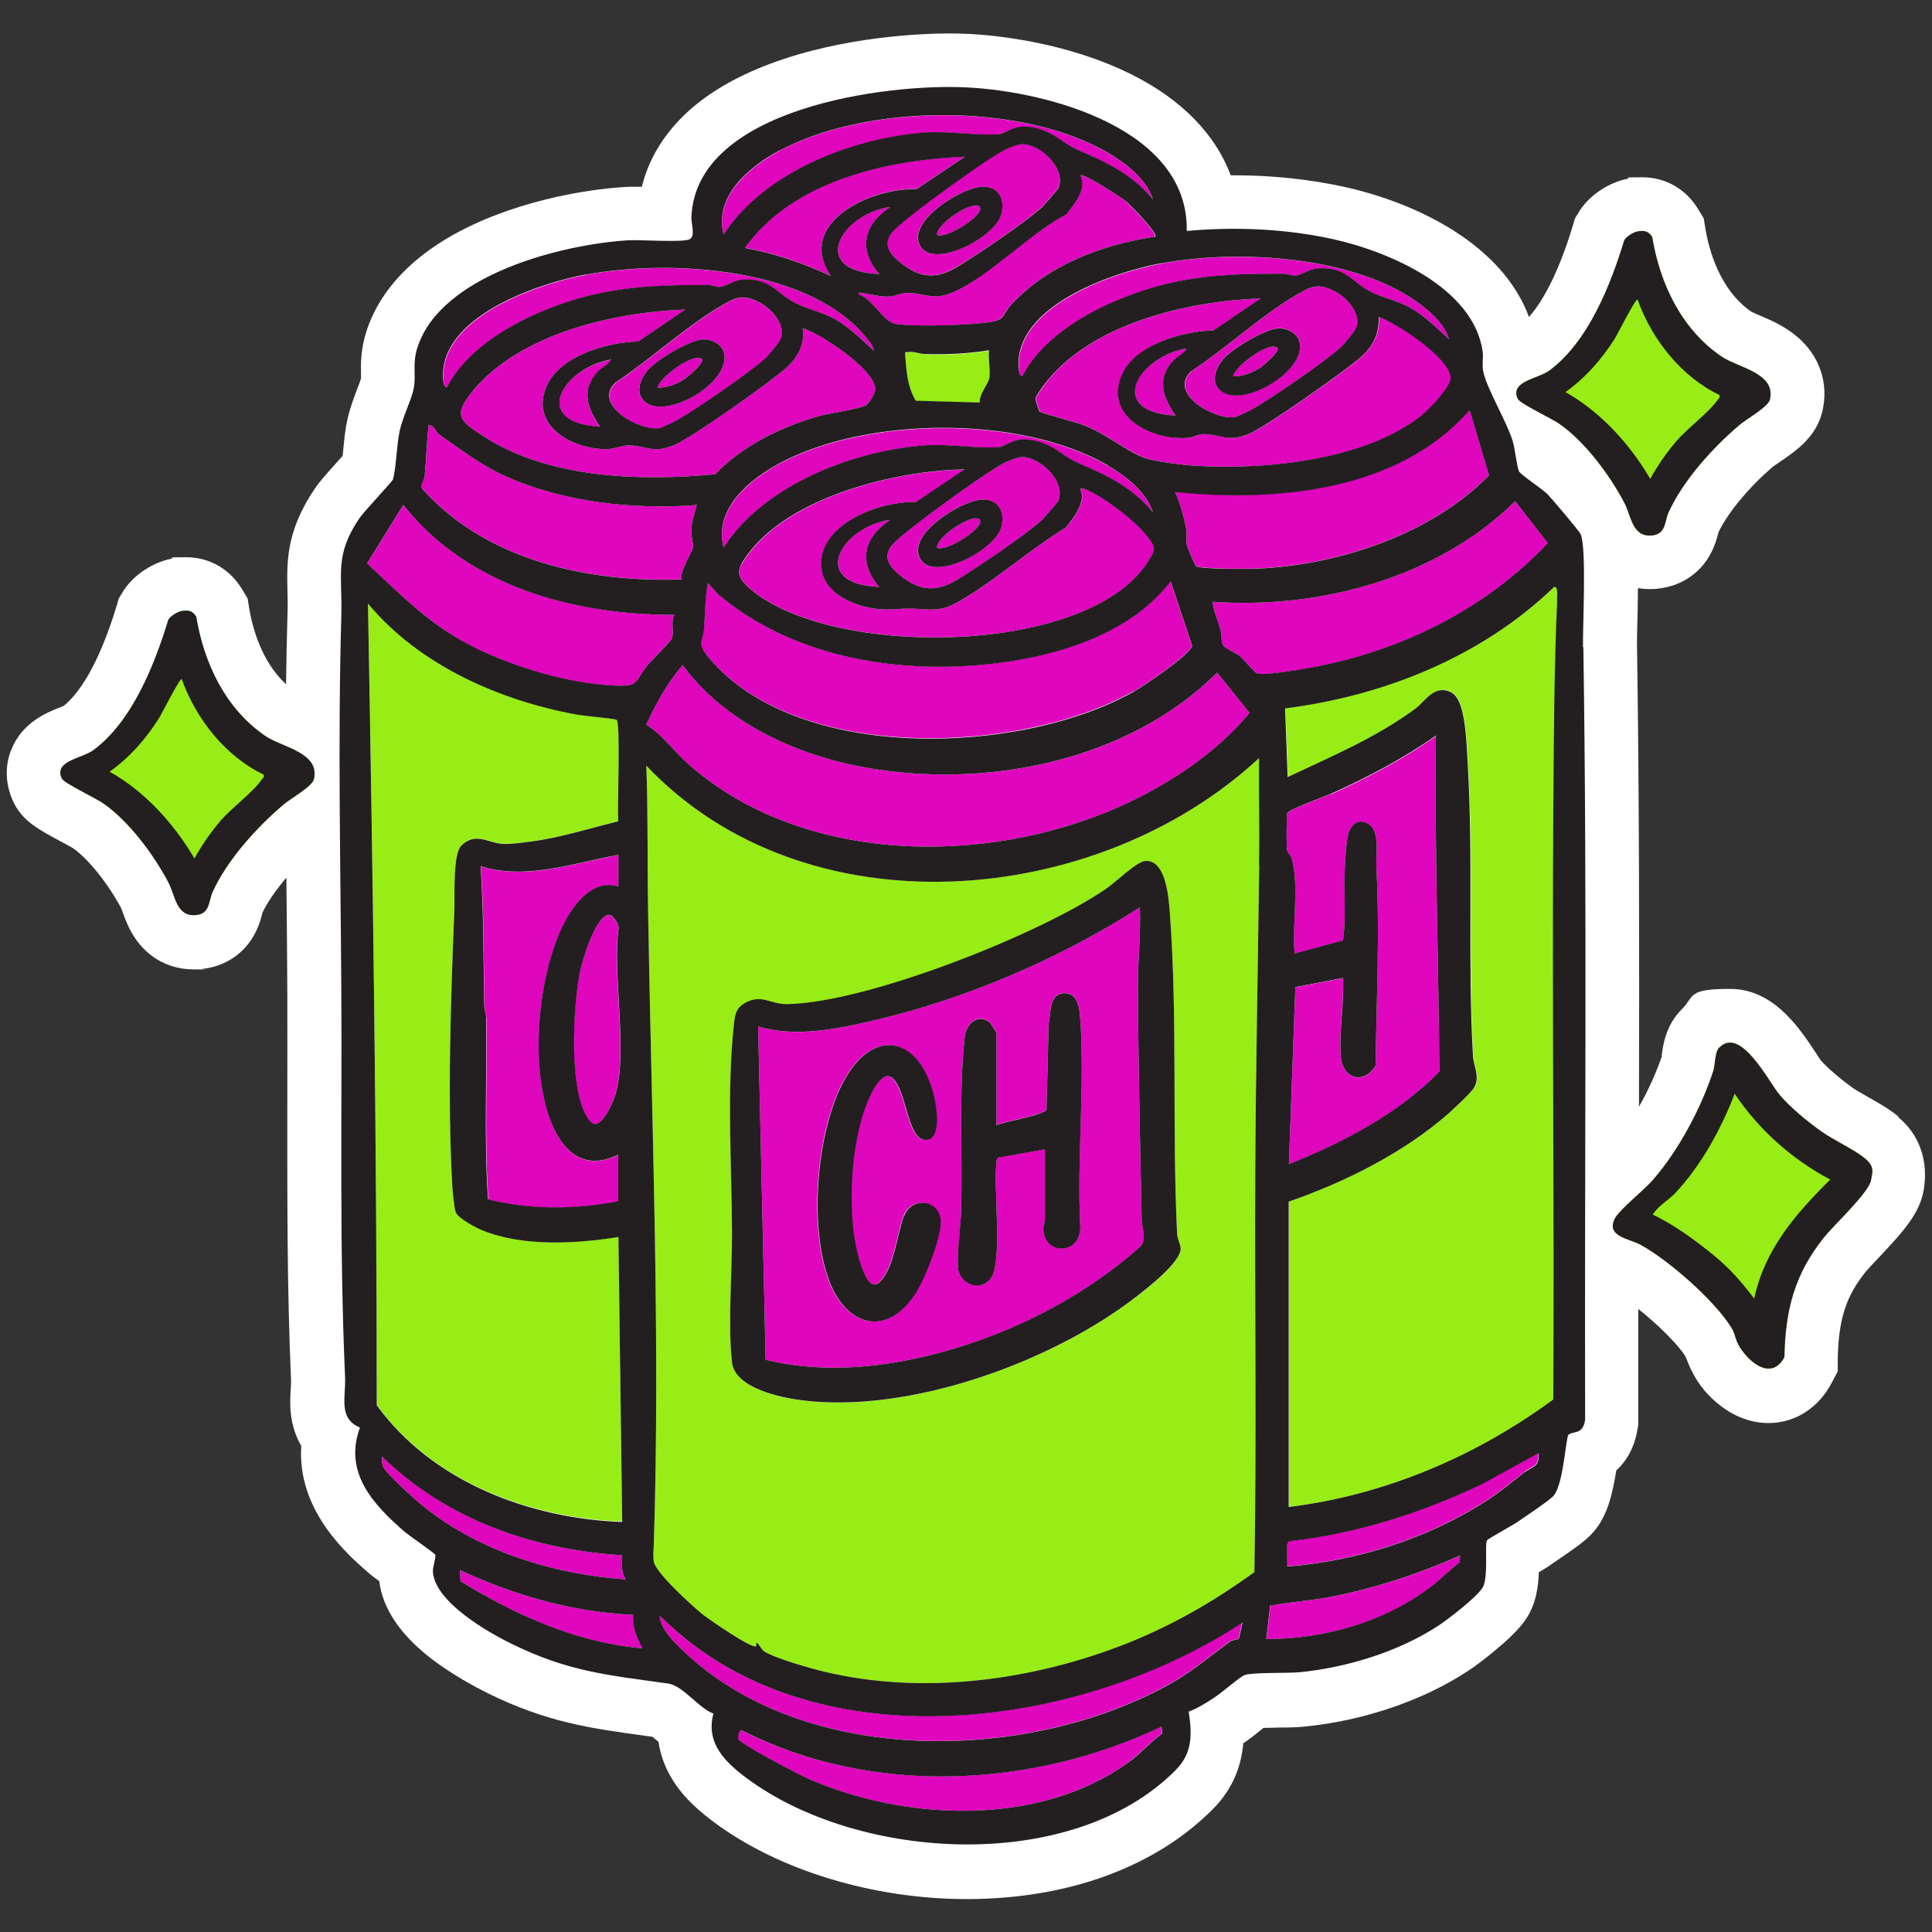
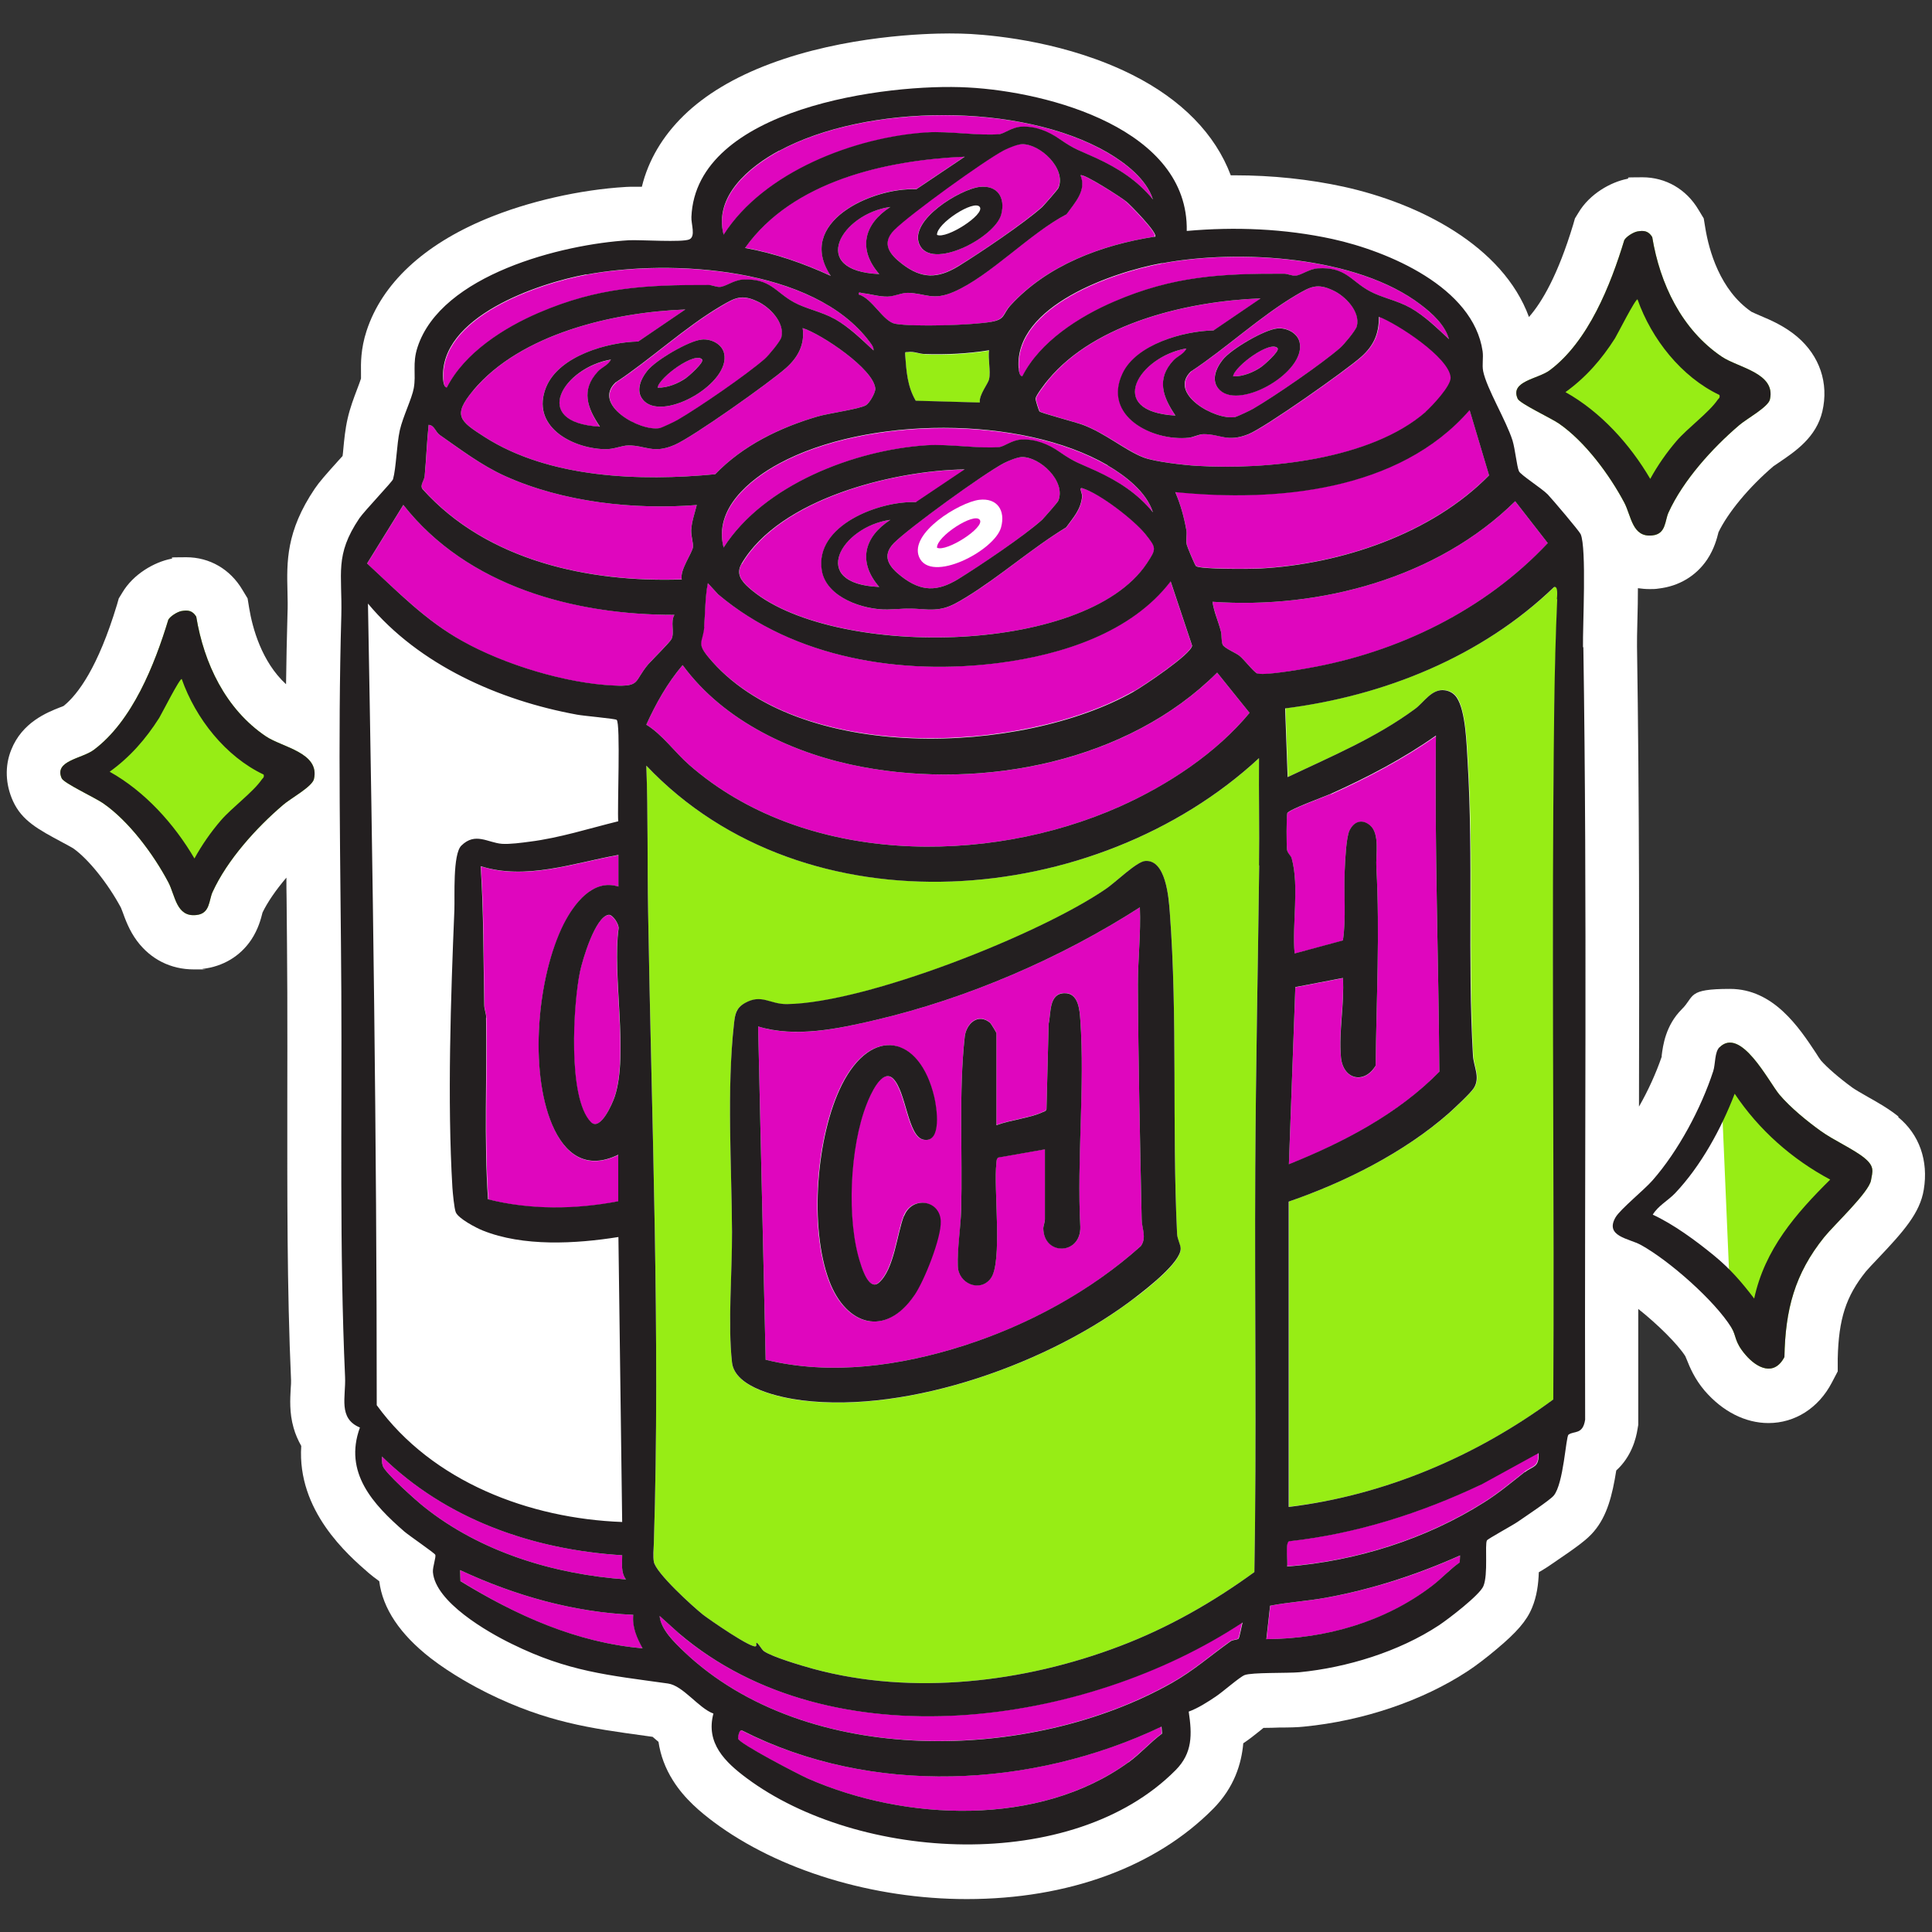
<svg xmlns="http://www.w3.org/2000/svg" id="Layer_1" viewBox="0 0 1080 1080">
  <rect x="0" y="0" width="1080" height="1080" fill="#333333" stroke="none" />
  <defs>
    <style>      .st0 {        fill: #df06be;      }      .st1 {        fill: #231f20;      }      .st2 {        fill: #fff;      }      .st3 {        fill: #97ed15;      }    </style>
  </defs>
  <path class="st2" d="M1061.3,624.2c-5.3-4.3-11.4-7.8-17.3-11.1-3.1-1.8-6.7-3.8-8.5-5.1-7.4-5.4-14.1-11.2-17.6-15.2-.6-.8-1.9-2.7-2.8-4.2-9.4-14.2-23.7-35.8-48-35.8s-19.6,4.1-27,11.4c-9.1,9.1-10.5,20.4-11.2,25.8,0,.2,0,.5,0,.7-3.2,9.3-7.6,19-12.7,27.9.2-84.8.2-171.7-1.1-257.3,0-2.6,0-8,.2-13.7.2-7.1.3-13.3.3-18.8,2.1.3,4.3.5,6.6.5h0c1.6,0,3.3,0,5-.3,11.3-1.3,20.9-7,27.1-16.2,4-6,5.5-11.9,6.3-15.1,0,0,0,0,0-.1,5.4-11.2,17.1-25.3,30.8-37,.6-.4,2.1-1.4,3.1-2.1,9.3-6.3,20.8-14.1,24.2-28.5,3.7-15.8-1.5-31.1-14.1-41.8-7-5.9-14.6-9.2-20.8-11.8-1.5-.7-3.8-1.6-4.7-2.1-17.7-12.1-23.8-34.5-25.8-46.7l-.9-5.5-2.9-4.8c-6.8-11.5-18.3-18.2-31.4-18.2s-5.6.3-8.6.9c-9,1.8-20.9,8.3-27.2,19l-1.9,3.1-1,3.5c-8.5,28.1-17.4,43.3-24.7,51.6-14.6-39.8-61.3-63.5-103.5-72.8-19.3-4.2-39.9-6.4-61-6.4s-1.4,0-2.2,0c-8.6-22.9-27.3-42.2-54.9-56.1-36-18.1-75.2-22-90.4-22.9-3.8-.2-7.8-.3-12-.3-12.9,0-58.2,1.2-100.3,17-20,7.5-36.2,17.2-48.2,28.9-11.8,11.5-19.8,25-23.4,39.8-1.6,0-3.1,0-4.5,0s-3.1,0-4.4.1c-25.6,1.5-54.7,8.1-78,17.8-35.2,14.6-58.4,36.3-67,62.7-3.3,10.1-3.2,18.3-3.1,23.6,0,1,0,2.4,0,3-.4,1.3-1.4,4-2.1,5.8-1.9,5-4.1,10.8-5.4,16.7-1.3,5.6-1.9,11.7-2.4,17.1-.1,1.1-.2,2.4-.4,3.7-.7.8-1.4,1.5-2,2.2-7.3,8.1-11,12.3-13.5,16-16.2,24-15.7,41.1-15.3,57.7.1,4,.2,8.1,0,12.7-.4,13-.6,26-.8,39-13.7-12.6-18.8-31.6-20.6-42.5l-.9-5.5-2.9-4.8c-6.8-11.5-18.3-18.2-31.4-18.2s-5.6.3-8.6.9c-9,1.8-20.9,8.3-27.2,19l-1.9,3.1-1,3.5c-10.6,35.1-21.8,50.1-29.8,56.6-.6.3-1.4.6-2,.8-7.4,2.9-21.2,8.4-27.3,23.7-3.7,9.1-3.3,19.4,1,28.8,5,10.9,14,15.7,27.6,23,2,1.1,4.9,2.6,6,3.3,8.5,6,19.4,19.6,26.7,33.2.2.5.6,1.6.9,2.3,1.5,4.1,3.7,10.4,8.1,16.3,7.7,10.3,18.9,15.9,31.7,15.9s3.3,0,5-.3c11.3-1.3,20.9-7,27.1-16.2,4-6,5.5-11.9,6.3-15.1,0,0,0,0,0-.1,2.9-6,7.6-12.8,13.4-19.6,0,3.8,0,7.5.1,11.3.2,17.4.3,35.4.4,53,.1,20.4,0,41.3,0,61.5,0,50.8-.2,103.4,2.1,155.2,0,1,0,2.9-.2,4.7-.3,5.7-.8,13.4,1.6,21.8,1,3.6,2.5,7,4.3,10.2-2.4,36.2,26,60.9,37.8,71.1,1.5,1.3,3.2,2.6,5.8,4.5,1.9,15.2,11.6,29.7,28.7,43,11.9,9.2,25.1,16.2,31.9,19.6,33.1,16.3,57.3,19.6,87.9,23.8,1.4.2,2.8.4,4.3.6.9.7,1.8,1.6,2.6,2.2.2.2.5.4.7.6,1.1,7.5,3.8,14.8,8.1,21.6,6.5,10.4,15.7,17.9,22.9,23.3,36.1,26.9,89,43,141.3,43h0c56.6,0,105.5-17.9,137.7-50.4,11.9-12,15.9-25.3,16.9-36.7.3-.2.6-.4.9-.6,2.5-1.7,5.2-3.8,8.3-6.3.6-.5,1.4-1.1,2.1-1.7,2.9,0,6.5-.1,8.9-.2,5.4,0,10.1-.1,13.7-.5,33.1-3.2,66.4-14.5,91.5-31,4.2-2.7,10.9-7.8,16.3-12.4,11.1-9.3,16.7-15.7,19.7-23,2.7-6.4,3.6-13.4,3.8-19.9,2.1-1.2,3.6-2.2,4.9-3,.7-.5,1.6-1.1,2.8-1.9,14-9.5,19.3-13.4,23.1-17.9,7.4-8.7,10.3-20.2,12.5-34.1,8.5-7.7,11.1-17.9,11.9-23.2l.4-2.3v-2.3c0-20.7,0-41.6,0-62.5,10.6,8.4,21.9,19.5,26.3,26.4.2.4.5,1.3.8,1.9,1.7,4.3,4.4,10.8,10,17.4,10.1,11.7,22.8,18.1,35.7,18.1h0c14.8,0,28-8.4,35.4-22.6l3.3-6.3v-7.1c.5-22.2,4.6-34.9,15.8-48.8.9-1.1,3.9-4.3,6.2-6.7,14.8-15.6,24-25.9,26.1-39,2.7-16.1-2.5-30.9-14.3-40.5Z" />
  <path class="st0" d="M264.5,218.3c-11.6,14-7.6,17,6.3,25.9,36.3,23.3,87.3,24.9,129,20.9,15.5-16.1,36-26.1,57.3-32.3,6.1-1.8,23.3-4.1,27-6.3,1.9-1.1,5.4-7,5.2-9.2-.7-11-30.1-30.6-40.6-33.9,1.3,9.2-2.7,16.5-9.4,22.4-9,8-52.1,38.6-62.2,42.9-12.1,5.2-16,.3-25.7.3-4.1,0-8.1,2.3-13.6,2.1-18.6-.6-41.4-13.1-32.5-34.7,7.1-17.4,34.4-25.2,51.6-25.5l26.3-17.9c-39.8,1.5-92.1,13.4-118.6,45.3Z" />
  <path class="st0" d="M504,322.3c11,8.5,19.9,8.5,31.5,1.5,12-7.2,37-24.2,47-33.2,1.1-1,8.8-9.8,9.1-10.7,4.5-10.9-10.2-24.6-20.4-24.4-2.7,0-7.5,2.1-10,3.4-11.1,5.7-53,35.9-61.5,44.7-7.1,7.3-2.7,13.3,4.3,18.7ZM547.4,279.4c10-1.2,14.8,5.9,12.2,15.4-3.5,13-39.4,31.7-45.8,16.6-5.7-13.5,22.8-30.7,33.6-32Z" />
  <path class="st0" d="M633.7,386.5c5.4-3.1,32.2-20.9,32.6-25.7l-12-35.9c-22.1,28.9-61,41.1-95.9,45.6-54.3,7.1-114.4-2.4-157.1-38.4l-5.7-6.2c-1.6,8.1-1.4,16.4-2.1,24.4-.8,8.9-4.4,8.8,2.1,16.6,49.5,60.1,175.5,54.9,238,19.5Z" />
  <path class="st0" d="M404.5,306.2c22.4-35.1,73.2-54.6,113.5-57.2,12.6-.8,29.4,2,40.5,1,2.8-.3,7.3-4,12.5-4.2,7.8-.3,15,2.7,21.3,6.9,9,6.1,11.1,6.3,20.6,10.7,12.3,5.7,23,12.4,31.6,23.1-3.6-11.4-15.4-20.4-25.3-26.2-48.2-28.1-134.7-27.4-183.6-1-16.8,9.1-36.6,25.6-31.1,47Z" />
  <path class="st3" d="M516.9,198c-3.1-.1-6.1-1.6-9.3-1.1-1.6.2-1.7-.6-1.6,1.6.6,9.3,1.2,17.5,5.9,25.6l35.8,1c-.5-4.3,4.6-10.4,5.2-13,1-4.1-.7-11.6,0-16.1-11.7,1.9-24,2.6-36,2.1Z" />
  <path class="st0" d="M361.3,405.1c9.1,5.5,15.8,15.4,23.9,22.4,63.9,56,166.1,56.7,240.9,23.3,26.9-12,53.7-29.7,72.4-52.3l-18.1-22.5c-49.9,50-130.5,65.5-198.5,52.7-37.9-7.1-77.2-25.3-100.3-56.9-8.5,10-14.9,21.4-20.3,33.3Z" />
  <path class="st0" d="M497.7,290.6c-27.3,3.6-46.3,35.7-6.2,37.5-12.1-13.9-8.5-27.9,6.2-37.5Z" />
  <path class="st0" d="M547.7,290.6c-3.1-4.4-24.3,9.3-23.9,15.6,5.4,2.5,26.9-11.4,23.9-15.6Z" />
  <path class="st0" d="M414.6,315.2c-3.1,5.4-.4,9.3,4.1,13.3,44.2,39.4,187.8,38.7,222.5-13.6,5.4-8.2,5.4-8.6-.9-16.4-6.5-8.2-25-22.3-34.9-25.5-2.7-.9-.2,2.7-.4,4.6-.8,7.4-4.7,11.5-8.9,17.2-19.1,11.5-36.9,27.4-55.8,39-9.5,5.8-13.6,7.7-25.3,6.7-9.2-.8-10.4,0-18.8.2-13.3.4-34.1-6.6-36.7-21.7-4.3-25.4,32.4-39.2,52.8-38.3l27.1-18.2c-39.5.5-103.3,16.2-124.7,52.8Z" />
  <path class="st0" d="M771,177.1c.1,9.5-2.9,16.1-9.9,22.4-8.4,7.5-53.9,39.6-63,43.2-11.8,4.7-15.6,0-25,0-2.8,0-5.6,1.7-8.4,2-20.3,2.1-48.4-12.1-37-36,7.8-16.3,34.2-23.8,50.9-24l26.3-17.9c-39.8,1.5-92.1,13.4-118.6,45.3-1.5,1.9-6.9,8.8-7.2,10.6-.1,1,1.8,7,2.2,7.3.9.9,20.5,6.1,24.3,7.5,12.5,4.8,23.8,14.3,33.8,18.2,6.1,2.4,22.7,4.3,29.7,4.7,39.2,2.4,97.4-3.3,128.1-30.2,3.8-3.3,14.3-14.5,14-19.2-.7-11.1-29.8-30.1-40.1-33.9Z" />
  <path class="st0" d="M569.5,205.7c0,1.2.3,4.7,2.1,4.7,9.8-19.3,31.8-33.4,51.4-41.8,33-14.2,59.5-15.6,95-15.5,2.2,0,4.3,1.2,6.2,1.1,3-.2,7.7-3.9,12.6-4.1,15.6-.8,18.3,7,28.9,12.7,6.5,3.6,15.4,5.1,22.9,9.4,8.3,4.7,14.7,11.1,21.5,17.5-2.2-7.9-9.4-14.3-15.7-19.2-35.8-27.4-102-31.2-144.8-23.2-27,5-82.3,23.7-80,58.5Z" />
  <path class="st0" d="M629.4,112.6c-2.8-2.3-23.9-15.9-25.5-14.6,3.6,8.5-3.2,15.4-7.8,21.8-20.2,10.3-43,34.6-62.9,43.3-11.9,5.2-15.6.9-25.7.6-3.4-.1-7.6,1.9-11.4,2.1-4.7.1-9.3-1.4-13.9-1.9-1.1-.1-2.6-1.1-2.3.7,7.8,2.2,13.8,15.2,20.5,16.4,10.3,1.9,43,.9,53.6-1.1,8-1.5,6.3-4.3,10.7-9.1,20.6-22.6,51-33.9,80.7-38.5,2.1-1.8-14.2-18.1-16.2-19.8Z" />
-   <path class="st0" d="M547.7,115.7c-3.1-4.4-24.3,9.3-23.9,15.6,5.4,2.5,26.9-11.4,23.9-15.6Z" />
  <path class="st0" d="M512.2,105.7l27.1-18.2c-43.7,1.9-96.1,13.4-122.8,51,16.7,3,32.5,8.6,47.9,15.6-19.9-29.9,23.2-49.5,47.8-48.4Z" />
  <path class="st0" d="M663.2,194.8c-26.4,4.4-46,35.1-6.2,37.5-7-10.4-10.6-20.5-1.1-30.7,2.3-2.4,5.8-3.5,7.3-6.7Z" />
  <path class="st0" d="M705.2,205c1.6-1.1,10.1-8.8,9-10.2-3.7-5.1-24.1,9.9-25,15.6,5.5.2,11.5-2.3,15.9-5.4Z" />
  <path class="st0" d="M690.6,233.1c1.3-.3,8.5-3.7,10-4.6,11.9-6.9,38.5-25.2,48.7-34.1,1.9-1.6,8.8-10,9.3-12.1,2-8.2-6.6-16.8-13.4-20-8.9-4.1-12.6-2.1-20.6,2.7-20,11.8-39,29.6-58.5,42.5-13.5,12.6,13.6,27.8,24.6,25.6ZM683.5,201c4.6-5.9,23.2-16.7,30.5-17.5,5.1-.5,11.3,2.4,12.5,7.8,3.7,16.4-32.8,37.6-44.5,26.8-5.5-5-2.4-12.2,1.5-17.1Z" />
  <path class="st0" d="M504,147.3c11,8.5,19.9,8.5,31.5,1.5,12-7.2,37-24.2,47-33.2,1.1-1,8.8-9.8,9.1-10.7,4.5-10.9-10.2-24.6-20.4-24.4-2.7,0-7.5,2.1-10,3.4-11.1,5.7-53,35.9-61.5,44.7-7.1,7.3-2.7,13.3,4.3,18.7ZM547.4,104.5c10-1.2,14.8,5.9,12.2,15.4-3.5,13-39.4,31.7-45.8,16.6-5.7-13.5,22.8-30.7,33.6-32Z" />
  <path class="st0" d="M657,275c3,7.2,4.8,13.7,6.2,21.3.4,2.5-.3,5.3.2,8.1.2,1,4.6,11.6,5.2,12,2.8,1.8,30.5,1.6,35.8,1.3,45.2-2.4,96-19.4,128-52.1l-10.9-36.5c-39.5,45.4-107.9,51.5-164.5,45.8Z" />
  <path class="st0" d="M383.5,211.3c1.6-1.1,10.1-8.8,9-10.2-3.7-5.1-24.1,9.9-25,15.6,5.5.2,11.5-2.3,15.9-5.4Z" />
  <path class="st0" d="M341.5,201.1c-26.4,4.4-46,35.1-6.2,37.5-7-10.4-10.6-20.5-1.1-30.7,2.3-2.4,5.8-3.5,7.3-6.7Z" />
  <path class="st0" d="M368.9,239.4c1.3-.3,8.5-3.7,10-4.6,11.9-6.9,38.5-25.2,48.7-34.1,1.9-1.6,8.8-10,9.3-12.1,2-8.2-6.6-16.8-13.4-20-8.9-4.1-12.6-2.1-20.6,2.7-20,11.8-39,29.6-58.5,42.5-13.5,12.6,13.6,27.8,24.6,25.6ZM361.8,207.3c4.6-5.9,23.2-16.7,30.5-17.5,5.1-.5,11.3,2.4,12.5,7.8,3.7,16.4-32.8,37.6-44.5,26.8-5.5-5-2.4-12.2,1.5-17.1Z" />
  <path class="st0" d="M379.6,913.1l-11-9.9c.9,7.5,8.1,14.6,13.5,19.8,68.5,65.4,194.1,62.2,272.8,17.7,12.5-7,21.6-15.3,32.9-23.3,1.3-.9,3.7-.8,4.3-1.4.7-.6,1.8-7.5,2.3-9.1-87.6,57.9-229.8,78.5-314.9,6.2Z" />
  <path class="st0" d="M636.1,550.4c0-14.5,1.7-28.8,1.1-43.2-44.2,28.4-96.5,51-147.8,63-20.9,4.9-44.7,10.1-65.6,3.6l4.2,186.3c36.7,9,75.5,3.4,111.1-8,35.8-11.4,70.7-30.4,98.6-55.5,3.5-4.8.6-10.2.5-15-.9-43.6-1.9-87.7-2.1-131.2ZM511,724c-16.2,23.9-38.3,17-47.7-8.1-11.2-29.8-7.2-81,7.1-109.5,16.5-32.9,43.5-27.9,51.7,6.9,1.3,5.5,4.5,25.8-6,23.8-8.9-1.7-9.7-26.8-17-34.1-6.3-6.2-12.9,9.6-14.8,14.2-9.4,23.7-11.5,65.1-3.4,89.3,1.3,3.7,5.1,14.9,10.1,10.6,8.7-7.4,10.2-27.6,14.1-37.4,4.5-11.3,19.9-8.9,20.5,2.9.4,9.3-9.2,33.4-14.7,41.4ZM603.9,685.7c.5,15.7-20.2,16.4-20.7,1,0-1.5.9-3.3.9-5.2-.1-13,0-26.1,0-39.1l-26.1,4.6c-1.1.7-.9,2-1,3.1-1.7,13.6,3.6,55.6-3.2,64.5-6.1,8-18.1,2.8-18.4-7.1-.2-9.6,1.7-21.5,1.9-31.2.8-31.4-1.4-66.1,2-96.9.8-7.2,7.3-13.4,14.1-7.8.7.6,3.6,5.4,3.6,5.8v51.5c7.2-2.8,19.1-4.1,25.6-7.2,1-.5,2-.5,2.4-1.8l1.2-47.7c1.4-6,0-16.9,8.8-17.1,7.8-.2,8.5,9.1,8.9,14.9,2.6,37.5-2.1,77.9,0,115.7Z" />
  <path class="st3" d="M868.9,328.1c-40.4,38.8-95,60.8-150.3,67.8l1.4,38.4c24.4-11.5,49.5-22,71.2-38.1,5-3.7,9.3-11.6,16.8-10.4,2.7.4,5,1.8,6.5,4,5,7.6,5.5,26.2,6.1,35.6,3.4,54.5,0,110.6,3,164.6.4,6.3,4.2,12.2.5,18.1-1.8,2.9-11,11.4-14,14.1-25,22-58.1,38.6-89.5,49.4v170.7c53.6-6.4,104.7-28.3,147.9-60.1.6-109.6-.8-219.2,0-328.8.3-39.2.4-79.4,2.2-118.6,0-1.2.9-7.8-1.6-6.8Z" />
  <path class="st0" d="M828.1,829.7c-33.9,16.1-70.2,27.7-107.7,31.8-2.1,1.4-.5,11.2-1,14.1,38.5-3,77.7-15.3,110.3-36,8.1-5.1,15.1-11,22.6-16.9,4.4-3.5,7.9-2.3,7.6-10.6l-31.9,17.5Z" />
  <path class="st3" d="M703.8,423.8c-90.9,84.3-253.4,98.1-342.5,4.2.9,27.3.5,54.4,1,81.8,1.9,116.4,6.9,236.7,3.2,352.9,0,3.1-.4,7.4,0,10.3,1,6.2,21.8,25.1,27.6,29.7,3.5,2.8,27.4,19.3,29.5,17.5.4-.3,0-1.7.2-1.8.7-.6,3,3.8,4.2,4.6,4.7,3.3,21.4,8.2,27.6,9.9,55.6,15.1,118.1,7.6,171.4-12.7,26.9-10.2,52-24.5,75.2-41.4,1.3-75.1,0-150.3.5-225.4.3-56.3,1.5-113.3,2.2-169.6.2-20-.3-40,0-59.9ZM635,725.1c-47.3,36.5-126.6,65.3-186.6,57.8-12-1.5-37.5-6.8-39.2-21.2-2.4-21.1.2-50.8,0-72.9-.2-37.2-2.9-79.5,1.1-116.4.6-5.4,1.1-8.9,6.1-11.6,9.3-5.3,13.9.8,23.5.6,44.3-.5,141.2-38.9,178.3-64.4,5.2-3.6,17-15.2,21.9-15.6,11.6-1,13.2,20.4,13.8,28.4,4.5,59.8,1.2,120.2,4.1,180.1.2,3.3,2,6,2,8.3,0,7.7-18.7,22.1-25,27Z" />
  <path class="st0" d="M710.1,897.6l-2.1,18.7c33.1-.2,66.2-9.5,92.6-29.8,5.4-4.1,9.9-9.3,15.5-13.1l.2-3.9c-23.9,10.8-48.9,18.9-74.8,23.6-10.4,1.9-21,2.5-31.4,4.5Z" />
  <path class="st0" d="M865.2,303.6l-18.2-23.4c-43.5,42.9-109.1,60.4-169.2,56.2.9,5.7,3.3,11,4.7,16.6.6,2.4,0,5.4,1,7.4,1,2,7.3,4.5,9.4,6.2,2.6,2.1,7.8,8.9,9.9,9.9,3,1.4,23.4-2.1,28.3-2.9,50.4-8.8,99-32.6,134.1-69.9Z" />
  <path class="st0" d="M744.1,443.8c-3.8,1.7-23.8,8.9-24.5,10.9-.6,1.6-.5,18.4-.1,20.6.4,2,2.1,3.1,2.6,4.7,4.3,15.8,0,36.6,1.6,53.1l27-7.3c1.9-12.9.5-26,1-39,.2-5.3.8-18.4,2.6-22.3,2.4-5.1,6.9-6.9,11.5-3.1,5.7,4.6,3.2,16.6,3.6,23.5,2,36.9,0,73.9-.4,110.9-6.2,10.5-18.2,7.9-19.4-4.7-1.4-14.5,1.9-29.7,1.1-44.3l-26.6,5.1-3.6,99c30.4-12.2,61-28.1,84.1-51.7-.4-62.6-2.7-125-1.9-187.7-18.3,12.9-38.2,23.3-58.6,32.5Z" />
  <path class="st0" d="M491.5,153.2c-12.1-13.9-8.5-27.9,6.2-37.5-27.3,3.6-46.3,35.7-6.2,37.5Z" />
  <path class="st0" d="M272.9,670.5c23.6,6.1,48.9,5.8,72.8,1.1v-26c-17.9,8.7-29.8,0-36.9-16.7-13-30.5-8.5-82.9,6.4-112.3,5.6-11.2,16.2-25.6,30.6-20.9v-17.7c-25.1,4.5-51.7,14.3-77,6.3,1.8,25.8,1.5,51.7,2,77.6,0,2.5,1.1,4.7,1.1,7.2.6,33.8-1.2,67.7,1.1,101.4Z" />
  <path class="st0" d="M345.7,519.1c.4-2.3-3.3-8-5.6-7.6-7.5,1.1-14.6,25.2-16,31.9-3.8,17.8-7,70.4,6.1,83.9,5.3,5.4,12-10.1,13.4-14.4,7.7-23.5-1.5-67.8,2.1-93.8Z" />
-   <path class="st3" d="M347.8,850.7l-2.1-159.3c-23.7,3.8-53.3,5.6-76-3.7-3.7-1.5-13.3-6.6-14.9-10.1-.9-2.1-1.7-10.9-1.9-13.8-2.9-48.1-.9-106.8,1.1-155.2.3-7.4-1-31.2,3.9-36,7.8-7.7,14.8-1.6,22.7-1,4.3.3,11-.6,15.5-1.2,16.8-2.1,33.1-7.4,49.5-11.4-.5-6.7,1.5-55.1-.9-56.7-.9-.6-18.6-2.2-22.1-2.9-43.4-8-88.4-27.8-116.9-62.1,2.8,148.9,4.9,298.5,4.9,447.9,31.1,43,85.3,63.4,137.2,65.3Z" />
  <path class="st0" d="M343.1,383.2c15.2.7,11.1-2.2,19.3-11.9,2.2-2.6,12.2-12.5,13-14.1,1.8-3.8-.8-9.5,1.6-13.5-55.9,0-115.7-15.9-151.5-61.4l-20.3,32.8c17.2,15.7,32.8,31.8,53.4,43.4,23.4,13.1,57.7,23.6,84.5,24.8Z" />
  <path class="st0" d="M249.9,216.7c9.8-19.3,31.8-33.4,51.4-41.8,33-14.2,59.5-15.6,95-15.5,2.2,0,4.3,1.2,6.2,1.1,3-.2,7.7-3.9,12.6-4.1,15.6-.8,18.3,7,28.9,12.7,6.5,3.6,15.4,5.1,22.9,9.4,8.3,4.7,14.7,11.1,21.5,17.5.3-1.9-1.1-3.3-2.1-4.7-31.2-42-111.3-46.5-158.4-37.7-27,5-82.3,23.7-80,58.5,0,1.2.3,4.7,2.1,4.7Z" />
  <path class="st0" d="M347.8,869.4c-49.8-3.1-98.2-20-134.3-55.2,0,1.8-.1,3.6.5,5.3,1.4,4,18.7,19.4,23,22.8,31.6,25.3,72.9,37.8,112.9,40.6-3-4.1-2-8.7-2.1-13.5Z" />
  <path class="st0" d="M381.1,323.9c-1.2-5.3,6-14.9,6.3-18.2.2-2.1-1.2-5.9-1-9.3.2-4.5,2-9.7,3.1-14.1-35.1,2.8-74.9-1.6-107.2-16.2-13.1-5.9-24.9-14.8-36.4-22.9-2.6-1.8-3-5.5-6.3-5.7-1,9.5-1.2,19.1-2.2,28.5-.3,2.7-2.9,5.2-1.1,7.4,35.8,40,92.8,52.3,144.8,50.4Z" />
  <path class="st0" d="M414.8,967.4c-1.8-1-2.4,4-2.3,4.5.6,2.9,34,20.1,39,22.3,54.4,23.9,129.3,27.1,179.1-9,7-5.1,12-11,18.8-16.1l-.3-3.9c-72.2,34.5-162.1,38.8-234.4,2.2Z" />
  <path class="st0" d="M354,902.7c-33.7-1.5-66.5-10.8-96.8-25l.2,6.1c31.2,19.3,64.7,34.5,101.9,37.6-3.2-5.7-5.9-11.9-5.2-18.7Z" />
  <path class="st0" d="M518,74.1c12.6-.8,29.4,2,40.5,1,2.8-.3,7.3-4,12.5-4.2,7.8-.3,15,2.7,21.3,6.9,9,6.1,11.1,6.3,20.6,10.7,12.3,5.7,23,12.4,31.6,23.1-3.6-11.4-15.4-20.4-25.3-26.2-48.2-28.1-134.7-27.4-183.6-1-16.8,9.1-36.6,25.6-31.1,47,22.4-35.1,73.2-54.6,113.5-57.2Z" />
  <path class="st1" d="M884.9,361.9c-.2-11.9,2.1-55.6-1.3-63.3-.8-1.8-16-19.7-18.4-22.2-3.3-3.4-15.3-11-16.1-13-1.2-2.7-2.1-12.3-3.6-17.2-3.6-11.3-14.4-28.9-16.4-38.7-.7-3.6.2-7.4-.3-11.1-5.2-35.9-52.9-56-84-62.8-26.7-5.8-54.2-6.9-81.4-4.5,1.1-56.9-77-77.8-122.3-80.2-45.3-2.5-152.1,11.5-154.6,72.4-.2,3.9,2.5,10.8-1.1,12.5-3.7,1.8-27.3.2-33.8.5-37.5,2.2-105,19.3-118.2,59.8-3,9.1-.7,15.1-2.1,22.9-1,5.7-6.1,16-7.8,23.5-1.8,8.1-2,21-3.8,27.4-.4,1.4-15.8,17.5-18.8,21.8-14,20.8-9.5,30.8-10.1,54.4-2,70-.4,140.2,0,210.2.4,71.8-1.1,143.9,2.1,215.5.5,11.1-4,23.1,8.3,28.2-9.2,25.2,7.4,43,24.9,58.2,2.7,2.3,16.6,11.8,17.2,12.9.6,1.2-1.5,6.8-1.3,9.7,1.3,16.7,30.4,33.5,44.2,40.2,31.5,15.5,53.6,17.4,87.2,22.1,8.5,1.2,17,13.7,25.4,16.8-4.4,16.5,6.5,27.1,18.6,36.1,62.6,46.6,182.1,53.7,239.8-4.5,9.5-9.6,9.2-19.9,7.3-32.7,5.2-1.9,10.5-5.3,15.1-8.4,3.8-2.5,13.2-10.8,16.1-12,4-1.6,24.2-1,30.7-1.6,26.5-2.6,55.6-11.5,77.9-26.2,5.3-3.5,22.8-16.9,24.9-21.9,2.8-6.5.7-23.2,2-25.6.5-.9,14.5-8.5,17.2-10.4,3.9-2.7,17.9-12,20.1-14.6,5.6-6.6,6.8-33,8.3-34.1,3.1-2.3,8,.2,9.3-8.4-.4-144,1.2-288.1-1-431.9ZM821.5,229.2l10.9,36.5c-32,32.7-82.8,49.7-128,52.1-5.3.3-32.9.5-35.8-1.3-.6-.4-5-11-5.2-12-.6-2.8.2-5.6-.2-8.1-1.4-7.7-3.2-14.2-6.2-21.3,56.5,5.7,125-.4,164.5-45.8ZM335.3,238.5c-39.7-2.3-20.1-33.1,6.2-37.5-1.5,3.2-5.1,4.3-7.3,6.7-9.6,10.3-5.9,20.4,1.1,30.7ZM344.3,213.7c19.5-12.9,38.5-30.7,58.5-42.5,8.1-4.8,11.8-6.8,20.6-2.7,6.8,3.1,15.4,11.8,13.4,20-.5,2.2-7.4,10.5-9.3,12.1-10.2,8.9-36.8,27.2-48.7,34.1-1.5.9-8.7,4.3-10,4.6-11,2.1-38-13.1-24.6-25.6ZM356.9,190.9c-17.2.3-44.4,8-51.6,25.5-8.8,21.6,13.9,34.1,32.5,34.7,5.5.2,9.5-2.1,13.6-2.1,9.7,0,13.7,4.9,25.7-.3,10.1-4.3,53.2-34.9,62.2-42.9,6.7-5.9,10.7-13.2,9.4-22.4,10.4,3.3,39.9,22.9,40.6,33.9.1,2.3-3.3,8.1-5.2,9.2-3.7,2.2-20.9,4.5-27,6.3-21.2,6.2-41.8,16.2-57.3,32.3-41.7,4-92.7,2.4-129-20.9-13.9-8.9-17.9-11.9-6.3-25.9,26.6-31.9,78.8-43.8,118.6-45.3l-26.3,17.9ZM552.9,212c-.6,2.6-5.7,8.7-5.2,13l-35.8-1c-4.7-8.1-5.2-16.3-5.9-25.6-.1-2.1,0-1.4,1.6-1.6,3.2-.5,6.2,1,9.3,1.1,11.9.4,24.2-.2,36-2.1-.7,4.6,1,12,0,16.1ZM619.2,260.2c9.9,5.8,21.7,14.8,25.3,26.2-8.6-10.6-19.3-17.4-31.6-23.1-9.5-4.4-11.6-4.5-20.6-10.7-6.2-4.3-13.5-7.3-21.3-6.9-5.3.2-9.7,4-12.5,4.2-11.1,1-27.9-1.8-40.5-1-40.3,2.6-91.1,22.1-113.5,57.2-5.6-21.4,14.2-37.9,31.1-47,48.8-26.4,135.3-27.1,183.6,1ZM491.5,328.1c-40.1-1.7-21.1-33.8,6.2-37.5-14.8,9.6-18.3,23.6-6.2,37.5ZM499.7,303.6c8.6-8.7,50.4-38.9,61.5-44.7,2.6-1.3,7.3-3.3,10-3.4,10.1-.2,24.8,13.5,20.4,24.4-.3.9-8,9.6-9.1,10.7-10,9-35.1,25.9-47,33.2-11.6,7-20.5,7-31.5-1.5-7-5.4-11.4-11.4-4.3-18.7ZM512.2,280.7c-20.4-.9-57.1,12.9-52.8,38.3,2.6,15.1,23.4,22,36.7,21.7,8.4-.2,9.6-.9,18.8-.2,11.7,1,15.8-.9,25.3-6.7,18.9-11.6,36.7-27.4,55.8-39,4.2-5.8,8.1-9.8,8.9-17.2.2-1.9-2.2-5.5.4-4.6,9.8,3.2,28.3,17.4,34.9,25.5,6.3,7.9,6.3,8.2.9,16.4-34.7,52.3-178.3,53.1-222.5,13.6-4.4-3.9-7.2-7.9-4.1-13.3,21.4-36.6,85.2-52.2,124.7-52.8l-27.1,18.2ZM393.6,350.4c.7-8.1.5-16.4,2.1-24.4l5.7,6.2c42.6,36,102.8,45.4,157.1,38.4,34.9-4.5,73.9-16.8,95.9-45.6l12,35.9c-.5,4.8-27.2,22.6-32.6,25.7-62.6,35.5-188.6,40.6-238-19.5-6.5-7.9-2.9-7.8-2.1-16.6ZM481.9,428.7c68,12.8,148.6-2.8,198.5-52.7l18.1,22.5c-18.7,22.6-45.6,40.3-72.4,52.3-74.8,33.4-177,32.7-240.9-23.3-8.1-7.1-14.9-16.9-23.9-22.4,5.4-11.9,11.8-23.3,20.3-33.3,23.1,31.6,62.4,49.8,100.3,56.9ZM797,230.2c-30.7,26.8-88.9,32.6-128.1,30.2-7-.4-23.6-2.3-29.7-4.7-10.1-3.9-21.3-13.5-33.8-18.2-3.7-1.4-23.4-6.6-24.3-7.5-.4-.4-2.3-6.4-2.2-7.3.3-1.8,5.6-8.8,7.2-10.6,26.6-31.9,78.8-43.8,118.6-45.3l-26.3,17.9c-16.7.3-43.2,7.7-50.9,24-11.3,23.9,16.7,38.1,37,36,2.8-.3,5.6-2,8.4-2,9.4,0,13.2,4.7,25,0,9.1-3.6,54.6-35.7,63-43.2,7-6.2,10-12.9,9.9-22.4,10.2,3.8,39.4,22.8,40.1,33.9.3,4.7-10.3,15.9-14,19.2ZM657,232.3c-39.7-2.3-20.1-33.1,6.2-37.5-1.5,3.2-5.1,4.3-7.3,6.7-9.6,10.3-5.9,20.4,1.1,30.7ZM666,207.5c19.5-12.9,38.5-30.7,58.5-42.5,8.1-4.8,11.8-6.8,20.6-2.7,6.8,3.1,15.4,11.8,13.4,20-.5,2.2-7.4,10.5-9.3,12.1-10.2,8.9-36.8,27.2-48.7,34.1-1.5.9-8.7,4.3-10,4.6-11,2.1-38-13.1-24.6-25.6ZM649.5,147.2c42.8-8,109-4.2,144.8,23.2,6.3,4.8,13.5,11.3,15.7,19.2-6.9-6.4-13.3-12.8-21.5-17.5-7.5-4.2-16.4-5.8-22.9-9.4-10.5-5.7-13.3-13.6-28.9-12.7-4.9.3-9.6,4-12.6,4.1-1.9.1-4-1-6.2-1.1-35.4-.1-62,1.3-95,15.5-19.6,8.4-41.6,22.5-51.4,41.8-1.7,0-2-3.5-2.1-4.7-2.3-34.8,53-53.5,80-58.5ZM645.5,132.3c-29.7,4.6-60.1,15.9-80.7,38.5-4.4,4.9-2.7,7.7-10.7,9.1-10.7,1.9-43.3,2.9-53.6,1.1-6.8-1.2-12.8-14.2-20.5-16.4-.3-1.8,1.2-.8,2.3-.7,4.6.5,9.2,2,13.9,1.9,3.8-.1,8-2.2,11.4-2.1,10,.3,13.8,4.6,25.7-.6,20-8.7,42.7-32.9,62.9-43.3,4.6-6.4,11.4-13.4,7.8-21.8,1.6-1.3,22.7,12.3,25.5,14.6,2,1.6,18.2,18,16.2,19.8ZM464.4,154.2c-15.3-7-31.2-12.6-47.9-15.6,26.7-37.6,79.2-49.1,122.8-51l-27.1,18.2c-24.6-1.1-67.8,18.5-47.8,48.4ZM561.3,84c2.6-1.3,7.3-3.3,10-3.4,10.1-.2,24.8,13.5,20.4,24.4-.3.9-8,9.6-9.1,10.7-10,9-35.1,25.9-47,33.2-11.6,7-20.5,7-31.5-1.5-7-5.4-11.4-11.4-4.3-18.7,8.6-8.7,50.4-38.9,61.5-44.7ZM497.7,115.7c-14.8,9.6-18.3,23.6-6.2,37.5-40.1-1.7-21.1-33.8,6.2-37.5ZM435.6,84.3c48.8-26.4,135.3-27.1,183.6,1,9.9,5.8,21.7,14.8,25.3,26.2-8.6-10.6-19.3-17.4-31.6-23.1-9.5-4.4-11.6-4.5-20.6-10.7-6.2-4.3-13.5-7.3-21.3-6.9-5.3.2-9.7,4-12.5,4.2-11.1,1-27.9-1.8-40.5-1-40.3,2.6-91.1,22.1-113.5,57.2-5.6-21.4,14.2-37.9,31.1-47ZM327.8,153.5c47.2-8.8,127.2-4.3,158.4,37.7,1,1.4,2.3,2.8,2.1,4.7-6.9-6.4-13.3-12.8-21.5-17.5-7.5-4.2-16.4-5.8-22.9-9.4-10.5-5.7-13.3-13.6-28.9-12.7-4.9.3-9.6,4-12.6,4.1-1.9.1-4-1-6.2-1.1-35.4-.1-62,1.3-95,15.5-19.6,8.4-41.6,22.5-51.4,41.8-1.7,0-2-3.5-2.1-4.7-2.3-34.8,53-53.5,80-58.5ZM237.4,266c.9-9.5,1.2-19.1,2.2-28.5,3.3.2,3.7,3.9,6.3,5.7,11.6,8.1,23.3,17,36.4,22.9,32.3,14.6,72.1,19,107.2,16.2-1.1,4.4-2.9,9.5-3.1,14.1-.1,3.5,1.2,7.2,1,9.3-.3,3.3-7.5,12.9-6.3,18.2-52,1.8-108.9-10.4-144.8-50.4-1.8-2.2.8-4.7,1.1-7.4ZM225.5,282.3c35.8,45.5,95.5,61.5,151.5,61.4-2.4,4,.2,9.7-1.6,13.5-.7,1.6-10.7,11.5-13,14.1-8.2,9.7-4.1,12.6-19.3,11.9-26.8-1.2-61.1-11.7-84.5-24.8-20.7-11.5-36.2-27.6-53.4-43.4l20.3-32.8ZM271.8,569c0-2.5-1.1-4.7-1.1-7.2-.5-25.9-.3-51.8-2-77.6,25.3,8,52-1.8,77-6.3v17.7c-14.3-4.6-24.9,9.7-30.6,20.9-14.8,29.4-19.4,81.8-6.4,112.3,7.1,16.6,19.1,25.4,36.9,16.7v26c-23.8,4.6-49.2,4.9-72.8-1.1-2.3-33.7-.5-67.6-1.1-101.4ZM343.7,612.8c-1.4,4.3-8.2,19.8-13.4,14.4-13.1-13.5-9.8-66.1-6.1-83.9,1.4-6.7,8.5-30.8,16-31.9,2.3-.3,5.9,5.3,5.6,7.6-3.6,25.9,5.6,70.3-2.1,93.8ZM205.7,337.4c28.6,34.4,73.5,54.2,116.9,62.1,3.6.7,21.2,2.2,22.1,2.9,2.3,1.6.3,50,.9,56.7-16.3,4-32.7,9.3-49.5,11.4-4.5.6-11.1,1.5-15.5,1.2-7.9-.6-14.9-6.7-22.7,1-4.9,4.8-3.6,28.5-3.9,36-2,48.4-4,107-1.1,155.2.2,2.9,1,11.7,1.9,13.8,1.5,3.5,11.2,8.6,14.9,10.1,22.7,9.2,52.2,7.5,76,3.7l2.1,159.3c-51.8-1.9-106.1-22.4-137.2-65.3,0-149.4-2.2-299-4.9-447.9ZM237,842.3c-4.3-3.4-21.6-18.8-23-22.8-.6-1.7-.5-3.5-.5-5.3,36,35.2,84.4,52.1,134.3,55.2.1,4.8-.9,9.4,2.1,13.5-40-2.8-81.3-15.3-112.9-40.6ZM257.4,883.8l-.2-6.1c30.4,14.2,63.1,23.5,96.8,25-.7,6.8,2,13,5.2,18.7-37.1-3.2-70.6-18.4-101.9-37.6ZM630.7,985.2c-49.8,36.1-124.7,32.9-179.1,9-5-2.2-38.4-19.5-39-22.3-.1-.5.5-5.5,2.3-4.5,72.2,36.7,162.1,32.3,234.4-2.2l.3,3.9c-6.8,5-11.8,11-18.8,16.1ZM692.2,916.1c-.6.6-3,.5-4.3,1.4-11.3,8-20.5,16.3-32.9,23.3-78.7,44.5-204.3,47.6-272.8-17.7-5.4-5.2-12.7-12.2-13.5-19.8l11,9.9c85.1,72.3,227.3,51.7,314.9-6.2-.5,1.7-1.7,8.5-2.3,9.1ZM703.9,483.8c-.7,56.3-1.9,113.3-2.2,169.6-.4,75.1.8,150.3-.5,225.4-23.2,16.9-48.3,31.2-75.2,41.4-53.3,20.3-115.8,27.8-171.4,12.7-6.2-1.7-22.9-6.6-27.6-9.9-1.2-.8-3.5-5.2-4.2-4.6-.2.1.2,1.5-.2,1.8-2.1,1.8-26-14.8-29.5-17.5-5.8-4.6-26.6-23.5-27.6-29.7-.5-2.9-.1-7.2,0-10.3,3.7-116.2-1.3-236.5-3.2-352.9-.5-27.3,0-54.5-1-81.8,89.1,94,251.6,80.1,342.5-4.2-.2,19.9.3,39.9,0,59.9ZM702.8,376.5c-2.1-1-7.3-7.8-9.9-9.9-2.1-1.7-8.4-4.2-9.4-6.2-.9-2-.4-5-1-7.4-1.4-5.6-3.9-10.9-4.7-16.6,60.1,4.2,125.7-13.3,169.2-56.2l18.2,23.4c-35.1,37.4-83.7,61.1-134.1,69.9-4.9.9-25.2,4.3-28.3,2.9ZM816,873.4c-5.6,3.9-10.1,9-15.5,13.1-26.4,20.2-59.5,29.6-92.6,29.8l2.1-18.7c10.4-2,21-2.6,31.4-4.5,25.8-4.7,50.9-12.9,74.8-23.6l-.2,3.9ZM804.6,599.1c-23.1,23.6-53.7,39.5-84.1,51.7l3.6-99,26.6-5.1c.9,14.6-2.4,29.8-1.1,44.3,1.2,12.6,13.1,15.2,19.4,4.7.4-37,2.4-74,.4-110.9-.4-6.9,2.1-18.8-3.6-23.5-4.6-3.8-9.1-2-11.5,3.1-1.8,4-2.4,17.1-2.6,22.3-.6,13,.9,26.1-1,39l-27,7.3c-1.5-16.5,2.7-37.3-1.6-53.1-.4-1.6-2.2-2.7-2.6-4.7-.4-2.2-.4-19,.1-20.6.7-2,20.6-9.2,24.5-10.9,20.4-9.2,40.3-19.6,58.6-32.5-.8,62.7,1.5,125.1,1.9,187.7ZM852.4,822.8c-7.5,5.9-14.5,11.8-22.6,16.9-32.6,20.7-71.8,33-110.3,36,.5-2.9-1.1-12.7,1-14.1,37.5-4.1,73.8-15.7,107.7-31.8l31.9-17.5c.3,8.3-3.2,7.1-7.6,10.6ZM870.5,334.9c-1.8,39.2-1.9,79.4-2.2,118.6-.7,109.6.6,219.2,0,328.8-43.2,31.8-94.3,53.6-147.9,60.1v-170.7c31.4-10.8,64.5-27.4,89.5-49.4,3-2.7,12.2-11.2,14-14.1,3.7-5.9-.1-11.9-.5-18.1-3.1-54,.3-110.1-3-164.6-.6-9.4-1-28-6.1-35.6-1.5-2.2-3.8-3.6-6.5-4-7.4-1.2-11.8,6.8-16.8,10.4-21.8,16.1-46.9,26.6-71.2,38.1l-1.4-38.4c55.4-7,109.9-28.9,150.3-67.8,2.5-1,1.7,5.6,1.6,6.8Z" />
  <path class="st1" d="M653.9,509.7c-.6-8-2.2-29.4-13.8-28.4-4.8.4-16.7,12.1-21.9,15.6-37.1,25.5-133.9,63.8-178.3,64.4-9.6.1-14.1-5.9-23.5-.6-4.9,2.8-5.5,6.2-6.1,11.6-4.1,36.9-1.3,79.2-1.1,116.4.1,22.2-2.4,51.8,0,72.9,1.6,14.4,27.2,19.7,39.2,21.2,60,7.5,139.3-21.2,186.6-57.8,6.2-4.8,25-19.3,25-27,0-2.3-1.8-5-2-8.3-2.9-60,.4-120.3-4.1-180.1ZM637.7,696.6c-28,25.1-62.8,44-98.6,55.5-35.6,11.4-74.4,17-111.1,8l-4.2-186.3c20.9,6.4,44.7,1.3,65.6-3.6,51.3-12,103.6-34.6,147.8-63,.6,14.5-1.1,28.8-1.1,43.2.2,43.4,1.2,87.6,2.1,131.2,0,4.9,3,10.2-.5,15Z" />
-   <path class="st1" d="M559.7,294.8c2.5-9.5-2.2-16.6-12.2-15.4-10.8,1.3-39.3,18.5-33.6,32,6.4,15.1,42.3-3.6,45.8-16.6ZM547.7,290.6c3,4.2-18.6,18.1-23.9,15.6-.4-6.3,20.8-20,23.9-15.6Z" />
  <path class="st1" d="M559.7,119.9c2.5-9.5-2.2-16.6-12.2-15.4-10.8,1.3-39.3,18.5-33.6,32,6.4,15.1,42.3-3.6,45.8-16.6ZM547.7,115.7c3,4.2-18.6,18.1-23.9,15.6-.4-6.3,20.8-20,23.9-15.6Z" />
  <path class="st1" d="M404.8,197.6c-1.2-5.4-7.4-8.3-12.5-7.8-7.3.7-25.9,11.6-30.5,17.5-3.9,4.9-6.9,12.1-1.5,17.1,11.7,10.8,48.2-10.4,44.5-26.8ZM392.5,201.1c1.1,1.5-7.4,9.1-9,10.2-4.4,3.1-10.5,5.6-15.9,5.4.8-5.7,21.3-20.7,25-15.6Z" />
  <path class="st1" d="M726.5,191.4c-1.2-5.4-7.4-8.3-12.5-7.8-7.3.7-25.9,11.6-30.5,17.5-3.9,4.9-6.9,12.1-1.5,17.1,11.7,10.8,48.2-10.4,44.5-26.8ZM714.2,194.8c1.1,1.5-7.4,9.1-9,10.2-4.4,3.1-10.5,5.6-15.9,5.4.8-5.7,21.3-20.7,25-15.6Z" />
  <path class="st1" d="M603.9,570.1c-.4-5.8-1.1-15.1-8.9-14.9-8.8.2-7.4,11.1-8.8,17.1l-1.2,47.7c-.3,1.3-1.4,1.3-2.4,1.8-6.5,3.1-18.4,4.4-25.6,7.2v-51.5c0-.3-2.9-5.2-3.6-5.8-6.8-5.6-13.3.7-14.1,7.8-3.4,30.8-1.2,65.5-2,96.9-.3,9.7-2.2,21.6-1.9,31.2.2,9.9,12.3,15.1,18.4,7.1,6.8-8.8,1.5-50.9,3.2-64.5.1-1.1,0-2.4,1-3.1l26.1-4.6c0,13,0,26.1,0,39.1,0,1.8-.9,3.6-.9,5.2.4,15.4,21.1,14.7,20.7-1-2-37.8,2.6-78.2,0-115.7Z" />
  <path class="st1" d="M505.3,679.7c-3.9,9.8-5.4,30-14.1,37.4-5.1,4.3-8.9-6.8-10.1-10.6-8.1-24.2-6-65.6,3.4-89.3,1.8-4.6,8.5-20.4,14.8-14.2,7.3,7.3,8.1,32.4,17,34.1,10.5,2,7.3-18.3,6-23.8-8.2-34.9-35.2-39.8-51.7-6.9-14.3,28.5-18.3,79.7-7.1,109.5,9.4,25.1,31.5,32,47.7,8.1,5.5-8,15.1-32.1,14.7-41.4-.5-11.9-16-14.2-20.5-2.9Z" />
  <g>
    <path class="st3" d="M915.2,129.4c3.8-.7,6.3-.3,8.4,3.1,4.3,26.1,16.4,51.7,38.9,66.9,9.2,6.2,30.3,9.1,26.9,23.9-1,4.3-13.2,10.9-17.2,14.4-15,12.8-31.3,30.8-39.5,48.8-2.1,4.6-1.3,12-9,12.8-11.3,1.3-11.8-10.9-15.7-18.3-8.2-15.5-21.9-34.1-36.5-44.2-4.3-3-21.9-11.2-23.1-13.9-4.5-9.9,11.4-11,17.9-15.9,21.6-16.1,34.1-47.8,41.7-72.8,1.2-2,4.9-4.3,7.2-4.8Z" />
    <path class="st3" d="M101.3,341.6c3.8-.7,6.3-.3,8.4,3.1,4.3,26.1,16.4,51.7,38.9,66.9,9.2,6.2,30.3,9.1,26.9,23.9-1,4.3-13.2,10.9-17.2,14.4-15,12.8-31.3,30.8-39.5,48.8-2.1,4.6-1.3,12-9,12.8-11.3,1.3-11.8-10.9-15.7-18.3-8.2-15.5-21.9-34.1-36.5-44.2-4.3-3-21.9-11.2-23.1-13.9-4.5-9.9,11.4-11,17.9-15.9,21.6-16.1,34.1-47.8,41.7-72.8,1.2-2,4.9-4.3,7.2-4.8Z" />
-     <path class="st3" d="M961.2,585.5c11.9-11.9,27.5,19.2,33.5,26.4,6.1,7.2,15.5,14.9,23.2,20.4,6.9,5,18.3,10.1,24.3,15s4.5,7.7,3.7,12.5c-1.1,6.7-20.7,25-26.1,31.7-16.6,20.6-21.8,40.7-22.3,67.1-5.8,11-15.4,6.2-21.8-1.3s-4.9-10.4-7.8-15.1c-9.4-15.2-35-37.7-50.7-46.3-6.5-3.6-20.3-4.7-14.1-15.4,2.7-4.6,16.1-15.4,20.7-20.7,14.4-16.4,27.1-40.2,33.9-61,1.3-4,.7-10.6,3.5-13.4Z" />
+     <path class="st3" d="M961.2,585.5c11.9-11.9,27.5,19.2,33.5,26.4,6.1,7.2,15.5,14.9,23.2,20.4,6.9,5,18.3,10.1,24.3,15s4.5,7.7,3.7,12.5c-1.1,6.7-20.7,25-26.1,31.7-16.6,20.6-21.8,40.7-22.3,67.1-5.8,11-15.4,6.2-21.8-1.3s-4.9-10.4-7.8-15.1Z" />
    <path class="st1" d="M961.2,585.5c11.9-11.9,27.5,19.2,33.5,26.4,6.1,7.2,15.5,14.9,23.2,20.4,6.9,5,18.3,10.1,24.3,15s4.5,7.7,3.7,12.5c-1.1,6.7-20.7,25-26.1,31.7-16.6,20.6-21.8,40.7-22.3,67.1-5.8,11-15.4,6.2-21.8-1.3s-4.9-10.4-7.8-15.1c-9.4-15.2-35-37.7-50.7-46.3-6.5-3.6-20.3-4.7-14.1-15.4,2.7-4.6,16.1-15.4,20.7-20.7,14.4-16.4,27.1-40.2,33.9-61,1.3-4,.7-10.6,3.5-13.4ZM1023.1,659.4c-21.5-11.5-39.9-27.8-53.4-48-7.5,19.5-18.8,40.3-33.3,55.6-4,4.2-9.4,6.9-12.5,12,11.7,5.4,24.3,14.7,34.3,22.9,9,7.4,15.3,14.7,22.4,24,5.9-27.5,23.2-47.4,42.5-66.5Z" />
    <path class="st1" d="M101.3,341.6c3.8-.7,6.3-.3,8.4,3.1,4.3,26.1,16.4,51.7,38.9,66.9,9.2,6.2,30.3,9.1,26.9,23.9-1,4.3-13.2,10.9-17.2,14.4-15,12.8-31.3,30.8-39.5,48.8-2.1,4.6-1.3,12-9,12.8-11.3,1.3-11.8-10.9-15.7-18.3-8.2-15.5-21.9-34.1-36.5-44.2-4.3-3-21.9-11.2-23.1-13.9-4.5-9.9,11.4-11,17.9-15.9,21.6-16.1,34.1-47.8,41.7-72.8,1.2-2,4.9-4.3,7.2-4.8ZM147.4,433c-21.3-10.1-38-31.3-45.8-53.4-1-.8-11.3,19.6-12.6,21.7-7.5,11.8-16.3,21.9-27.7,30.1,19.7,11,36.1,29.2,47.4,48.5,4.1-7.5,9.2-14.8,14.7-21.2,6.2-7.2,18.1-15.9,22.9-22.9.6-.9,1.5-1.1,1.1-2.7Z" />
    <path class="st1" d="M915.2,129.4c3.8-.7,6.3-.3,8.4,3.1,4.3,26.1,16.4,51.7,38.9,66.9,9.2,6.2,30.3,9.1,26.9,23.9-1,4.3-13.2,10.9-17.2,14.4-15,12.8-31.3,30.8-39.5,48.8-2.1,4.6-1.3,12-9,12.8-11.3,1.3-11.8-10.9-15.7-18.3-8.2-15.5-21.9-34.1-36.5-44.2-4.3-3-21.9-11.2-23.1-13.9-4.5-9.9,11.4-11,17.9-15.9,21.6-16.1,34.1-47.8,41.7-72.8,1.2-2,4.9-4.3,7.2-4.8ZM961.2,220.8c-21.3-10.1-38-31.3-45.8-53.4-1-.8-11.3,19.6-12.6,21.7-7.5,11.8-16.3,21.9-27.7,30.1,19.7,11,36.1,29.2,47.4,48.5,4.1-7.5,9.2-14.8,14.7-21.2,6.2-7.2,18.1-15.9,22.9-22.9.6-.9,1.5-1.1,1.1-2.7Z" />
  </g>
</svg>